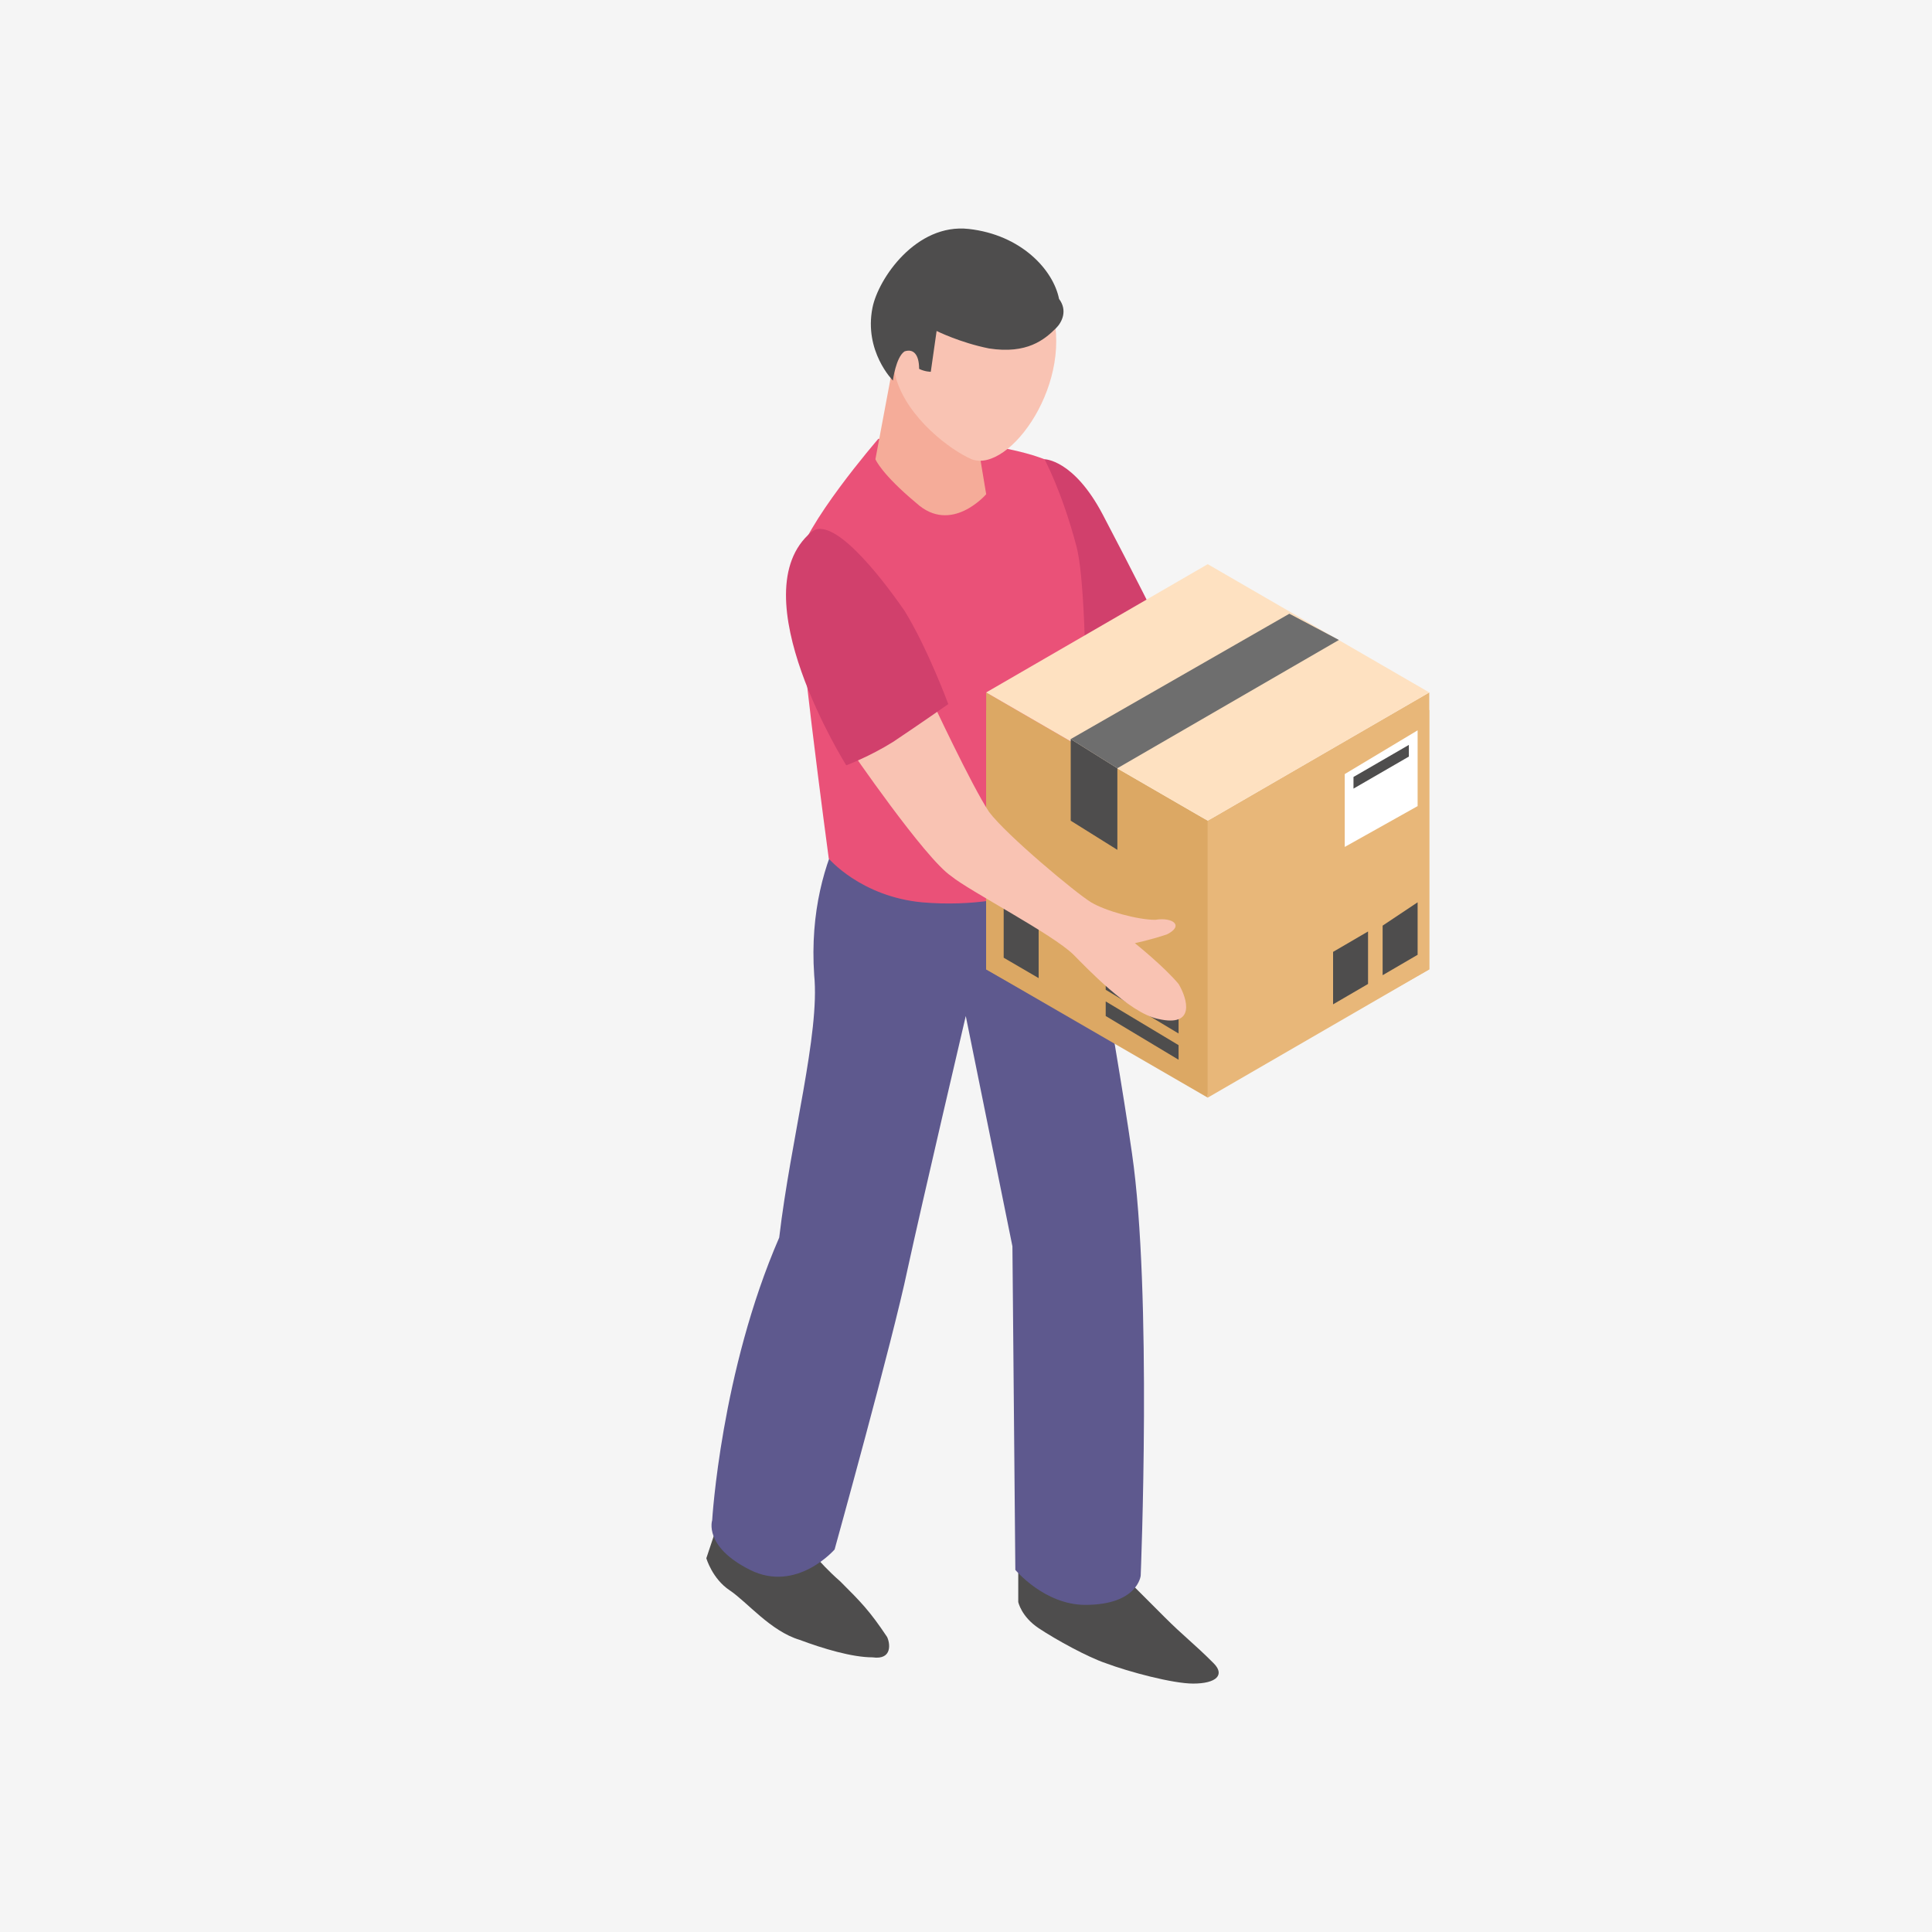
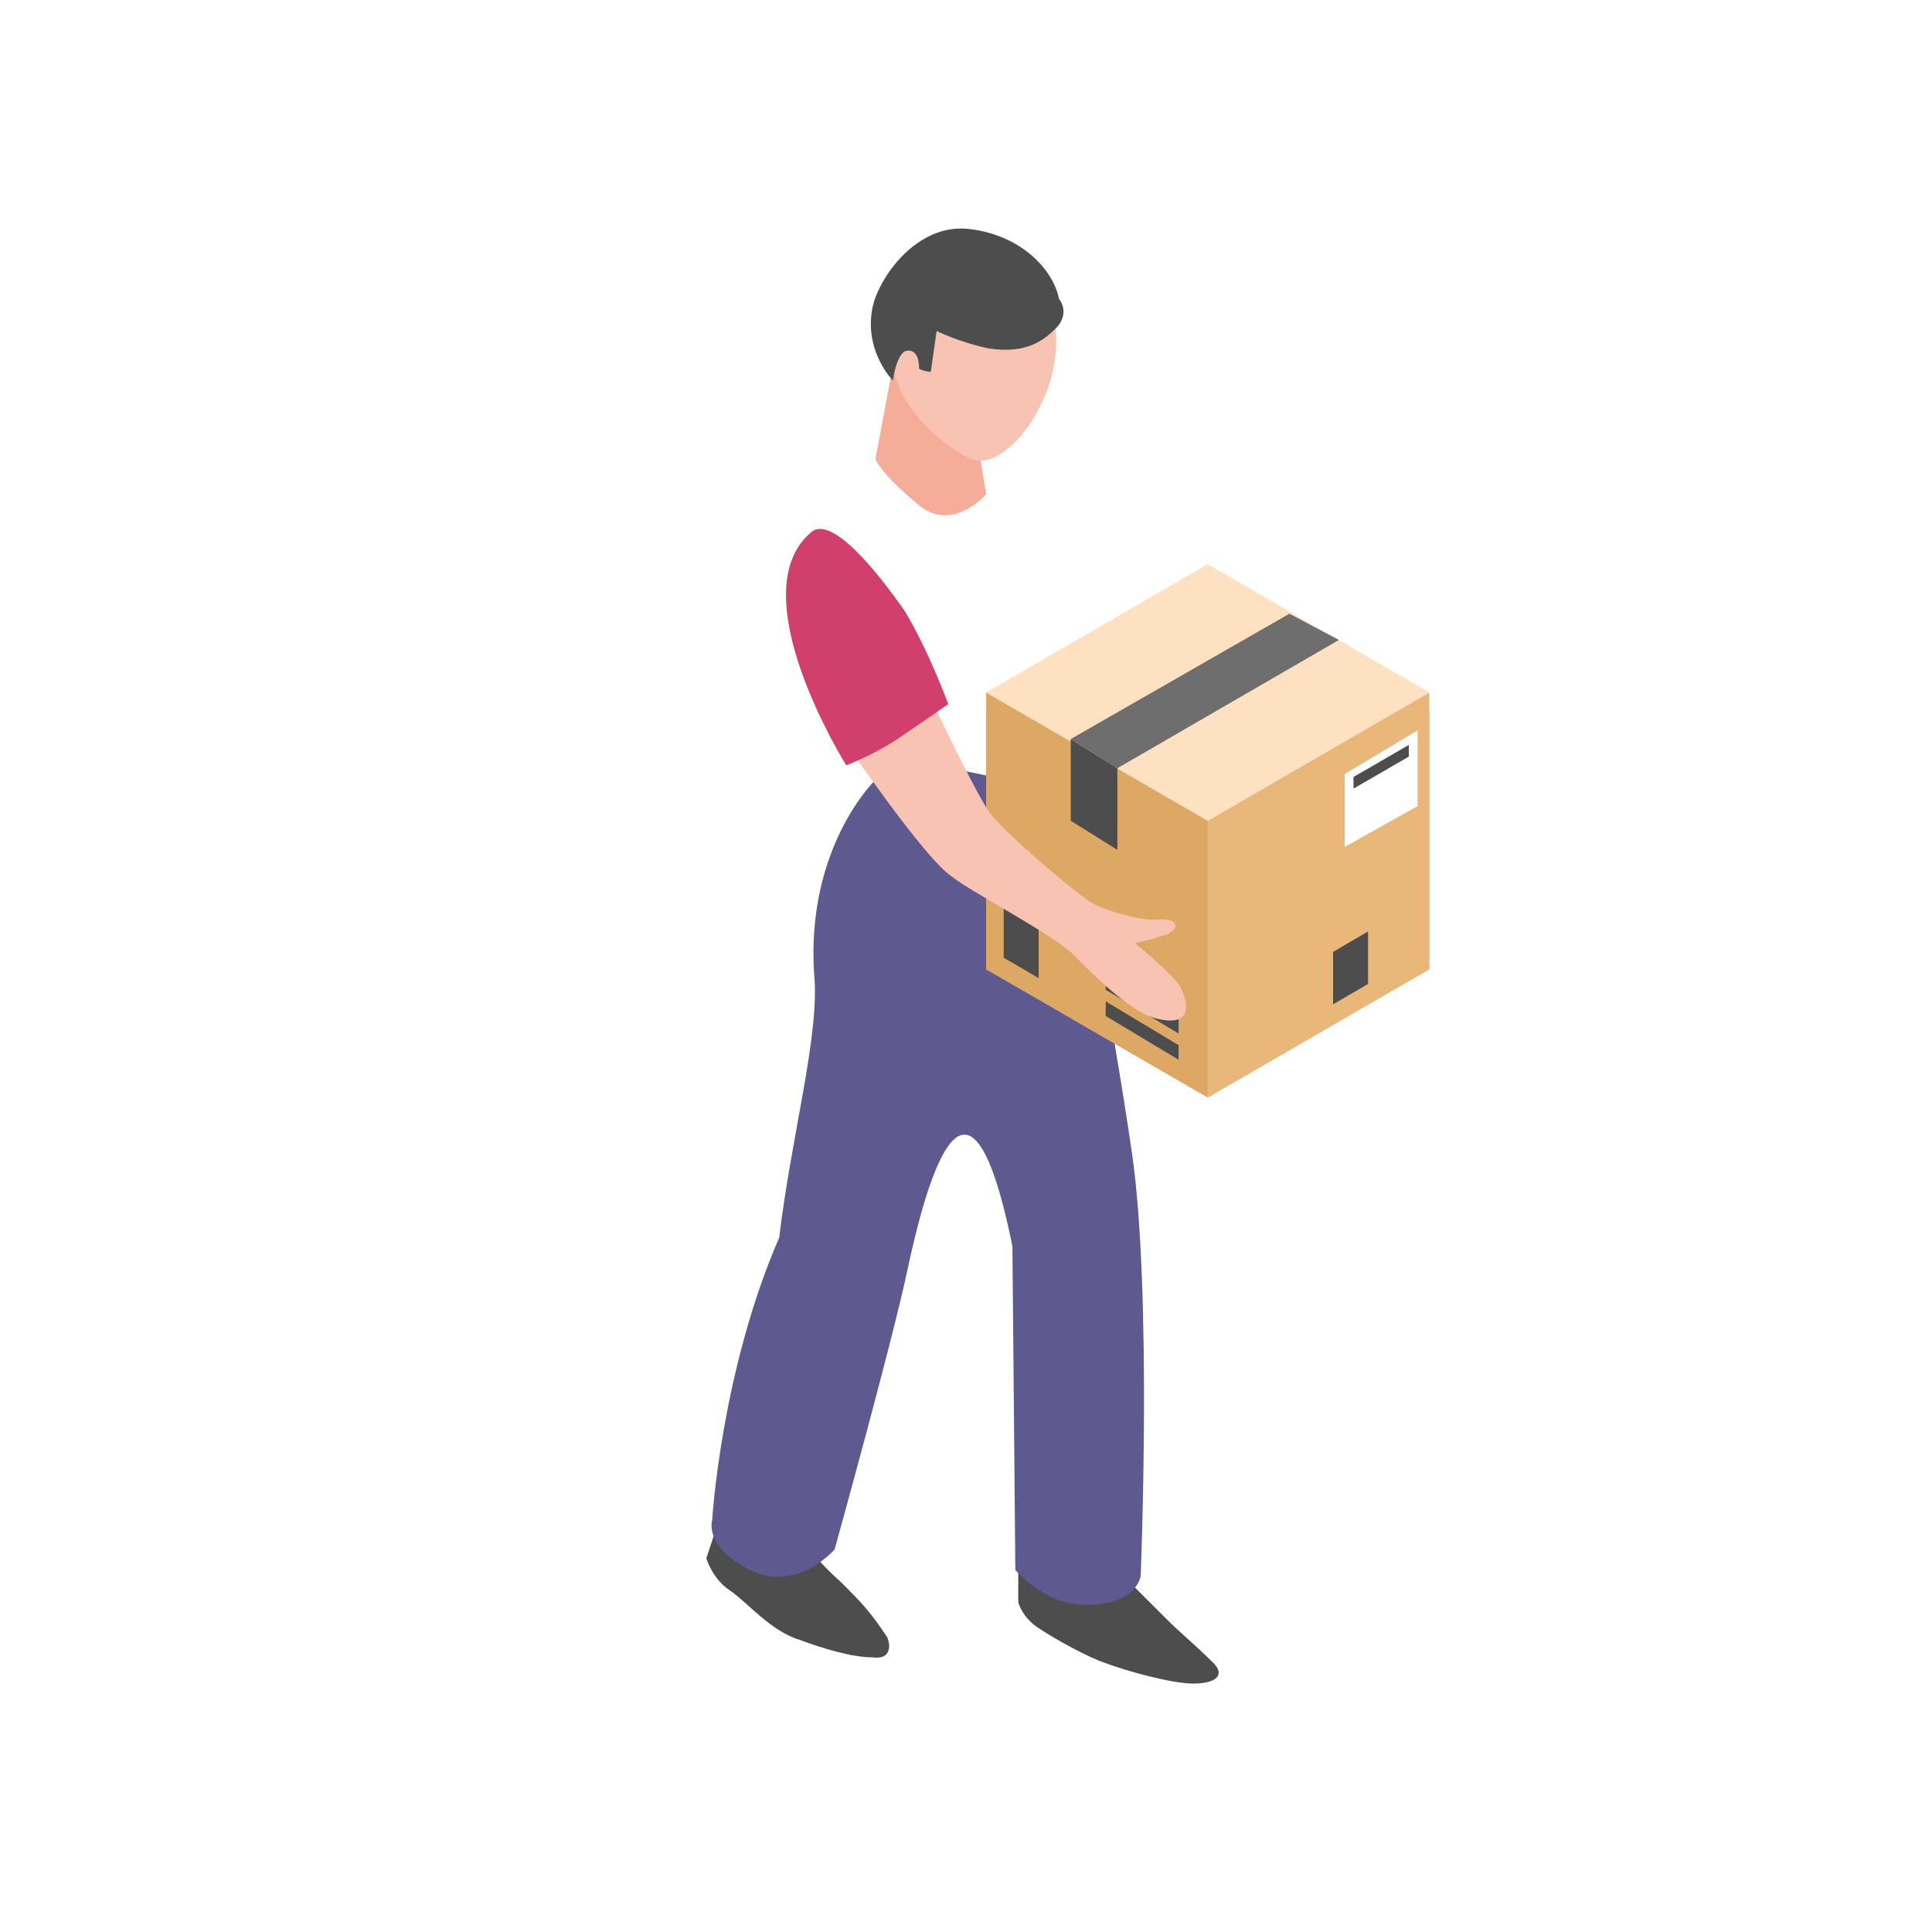
<svg xmlns="http://www.w3.org/2000/svg" width="110px" height="110px" viewBox="0 0 110 110" version="1.1">
  <title>Упаковка товаров</title>
  <g id="Page-1" stroke="none" stroke-width="1" fill="none" fill-rule="evenodd">
    <g id="Главная-Copy-7" transform="translate(-838, -1358)">
      <g id="Упаковка-товаров" transform="translate(838, 1358)">
-         <rect id="Rectangle-Copy-15" fill="#F5F5F5" x="0" y="0" width="110" height="110" />
        <g id="upakovka" transform="translate(60.796, 54.433) scale(-1, 1) translate(-60.796, -54.433)translate(40.215, 13.011)" fill-rule="nonzero">
          <path d="M17.427,76.704 C17.427,76.704 16.431,77.7 15.104,79.027 C13.942,80.189 13.444,80.521 12.282,81.683 C11.618,82.347 12.116,82.845 13.444,82.845 C14.606,82.845 17.095,82.181 18.423,81.683 C19.419,81.351 21.245,80.355 22.24,79.691 C23.236,79.027 23.402,78.198 23.402,78.198 L23.402,76.206 L17.427,76.704 Z" id="Path" fill="#4E4D4D" />
          <path d="M35.518,74.878 C35.518,74.878 34.854,75.874 33.527,77.036 C32.365,78.198 31.867,78.695 30.871,80.189 C30.705,80.521 30.539,81.517 31.701,81.351 C32.863,81.351 34.522,80.853 35.85,80.355 C37.51,79.857 38.838,78.198 39.834,77.534 C40.829,76.87 41.161,75.708 41.161,75.708 L40.497,73.716 L35.518,74.878 Z" id="Path" fill="#4E4D4D" />
-           <path d="M35.02,42.513 C35.518,35.211 31.535,31.393 31.535,31.393 C31.867,28.904 20.415,32.389 20.415,32.389 C20.415,32.389 17.925,45.667 16.929,52.638 C15.767,60.604 16.431,76.704 16.431,76.704 C16.431,76.704 16.597,78.364 19.585,78.364 C21.908,78.364 23.568,76.372 23.568,76.372 L23.734,57.949 L26.39,44.837 C26.39,44.837 28.879,55.459 29.709,59.277 C30.539,63.26 33.858,75.21 33.858,75.21 C33.858,75.21 36.016,77.7 38.672,76.372 C41.327,75.044 40.829,73.55 40.829,73.55 C40.829,73.55 40.331,65.086 37.012,57.451 C36.348,51.808 34.688,45.833 35.02,42.513 Z" id="Path" fill="#5E598E" />
-           <path d="M21.908,13.136 C21.908,13.136 20.249,13.136 18.589,16.29 C16.929,19.443 15.27,22.763 15.27,22.763 C15.27,22.763 17.759,23.095 20.415,25.584 C24.066,22.265 24.564,14.63 21.908,13.136 Z" id="Path" fill="#D1406C" />
-           <path d="M21.908,13.136 C21.908,13.136 20.913,14.962 20.083,18.115 C19.253,21.269 19.585,36.372 19.585,36.372 C19.585,36.372 23.07,38.862 28.879,38.364 C32.365,38.032 34.19,35.874 34.19,35.874 C34.19,35.874 36.182,21.103 36.016,19.111 C35.684,16.954 31.369,11.974 31.369,11.974 C31.369,11.974 25.394,11.808 21.908,13.136 Z" id="Path" fill="#EA5178" />
+           <path d="M35.02,42.513 C35.518,35.211 31.535,31.393 31.535,31.393 C31.867,28.904 20.415,32.389 20.415,32.389 C20.415,32.389 17.925,45.667 16.929,52.638 C15.767,60.604 16.431,76.704 16.431,76.704 C16.431,76.704 16.597,78.364 19.585,78.364 C21.908,78.364 23.568,76.372 23.568,76.372 L23.734,57.949 C26.39,44.837 28.879,55.459 29.709,59.277 C30.539,63.26 33.858,75.21 33.858,75.21 C33.858,75.21 36.016,77.7 38.672,76.372 C41.327,75.044 40.829,73.55 40.829,73.55 C40.829,73.55 40.331,65.086 37.012,57.451 C36.348,51.808 34.688,45.833 35.02,42.513 Z" id="Path" fill="#5E598E" />
          <g id="Group" transform="translate(20.825, 0)">
            <path d="M5.067,11.144 L4.403,15.128 C4.403,15.128 6.395,17.451 8.387,15.626 C10.378,13.966 10.71,13.136 10.71,13.136 L9.714,7.825 L5.067,11.144 Z" id="Path" fill="#F5AC99" />
            <path d="M7.889,1.85 C6.229,0.522 2.246,0.19 0.752,4.34 C-0.742,8.655 3.075,13.966 5.233,13.136 C6.395,12.638 8.885,10.813 9.548,8.489 C10.212,5.833 9.05,2.846 7.889,1.85 Z" id="Path" fill="#F9C3B3" />
            <path d="M0.42,5.667 C1.084,6.331 2.08,7.161 4.237,6.829 C5.897,6.497 7.225,5.833 7.225,5.833 L7.557,8.157 C7.557,8.157 7.889,8.157 8.221,7.991 C8.221,7.161 8.553,6.829 9.05,6.995 C9.548,7.327 9.714,8.655 9.714,8.655 C9.714,8.655 11.374,6.995 10.876,4.506 C10.544,2.846 8.387,-0.308 5.399,0.024 C2.412,0.356 0.586,2.348 0.254,4.008 C-0.244,4.672 0.088,5.335 0.42,5.667 Z" id="Path" fill="#4E4D4D" />
          </g>
          <g id="Group" transform="translate(0, 19.111)">
            <polygon id="Path" fill="#DCA864" points="12.614 30.207 12.614 14.606 25.228 8.299 25.228 23.07" />
            <polygon id="Path" fill="#E8B779" points="12.614 30.207 12.614 14.606 0 8.299 0 23.07" />
            <polygon id="Path" fill="#DCA864" points="12.614 30.373 12.614 14.606 25.228 7.303 25.228 23.07" />
            <polygon id="Path" fill="#E8B779" points="12.614 30.373 12.614 14.606 0 7.303 0 23.07" />
            <polygon id="Path" fill="#FEE1C1" points="0 7.303 12.614 14.606 25.228 7.303 12.614 0" />
            <g transform="translate(0.664, 2.821)" id="Path">
              <polygon fill="#4E4D4D" points="19.751 11.784 17.095 13.444 17.095 8.797 19.751 7.137" />
              <polygon fill="#6E6E6E" points="19.751 7.137 7.303 0 4.481 1.494 17.095 8.797" />
              <polygon fill="#4E4D4D" points="13.61 25.394 13.61 24.564 17.759 22.074 17.759 22.904" />
              <polygon fill="#4E4D4D" points="13.61 23.9 13.61 23.07 17.759 20.581 17.759 21.411" />
              <polygon fill="#4E4D4D" points="21.576 17.925 21.576 20.747 23.568 19.585 23.568 16.763" />
-               <polygon fill="#4E4D4D" points="1.992 17.759 1.992 20.581 0 19.419 0 16.431" />
              <polygon fill="#4E4D4D" points="4.813 19.253 4.813 22.24 2.822 21.079 2.822 18.091" />
              <polygon fill="#FFFFFF" points="4.149 9.129 4.149 13.278 0 10.954 0 6.639" />
              <polygon fill="#4E4D4D" points="3.651 9.958 3.651 9.294 0.498 7.469 0.498 8.133" />
            </g>
          </g>
          <path d="M28.381,26.746 C28.381,26.746 26.058,31.725 25.062,33.219 C24.066,34.547 20.083,37.866 19.253,38.364 C18.423,38.862 16.597,39.36 15.601,39.36 C14.606,39.194 13.942,39.692 14.938,40.19 C15.933,40.522 16.763,40.688 16.763,40.688 C16.763,40.688 15.104,42.015 14.274,43.011 C13.776,43.841 13.278,45.501 15.435,45.003 C17.095,44.671 19.585,42.015 20.249,41.352 C21.411,40.19 26.224,37.7 27.22,36.87 C28.713,35.874 33.029,29.567 33.029,29.567 C33.029,29.567 31.369,26.082 28.381,26.746 Z" id="Path" fill="#F9C3B3" />
          <path d="M35.186,17.285 C34.024,16.29 31.369,19.609 29.875,21.767 C28.547,23.924 27.386,27.078 27.386,27.078 C27.386,27.078 29.045,28.24 30.539,29.236 C31.867,30.065 33.195,30.563 33.195,30.563 C33.195,30.563 39.336,20.771 35.186,17.285 Z" id="Path" fill="#D1406C" />
        </g>
      </g>
    </g>
  </g>
</svg>